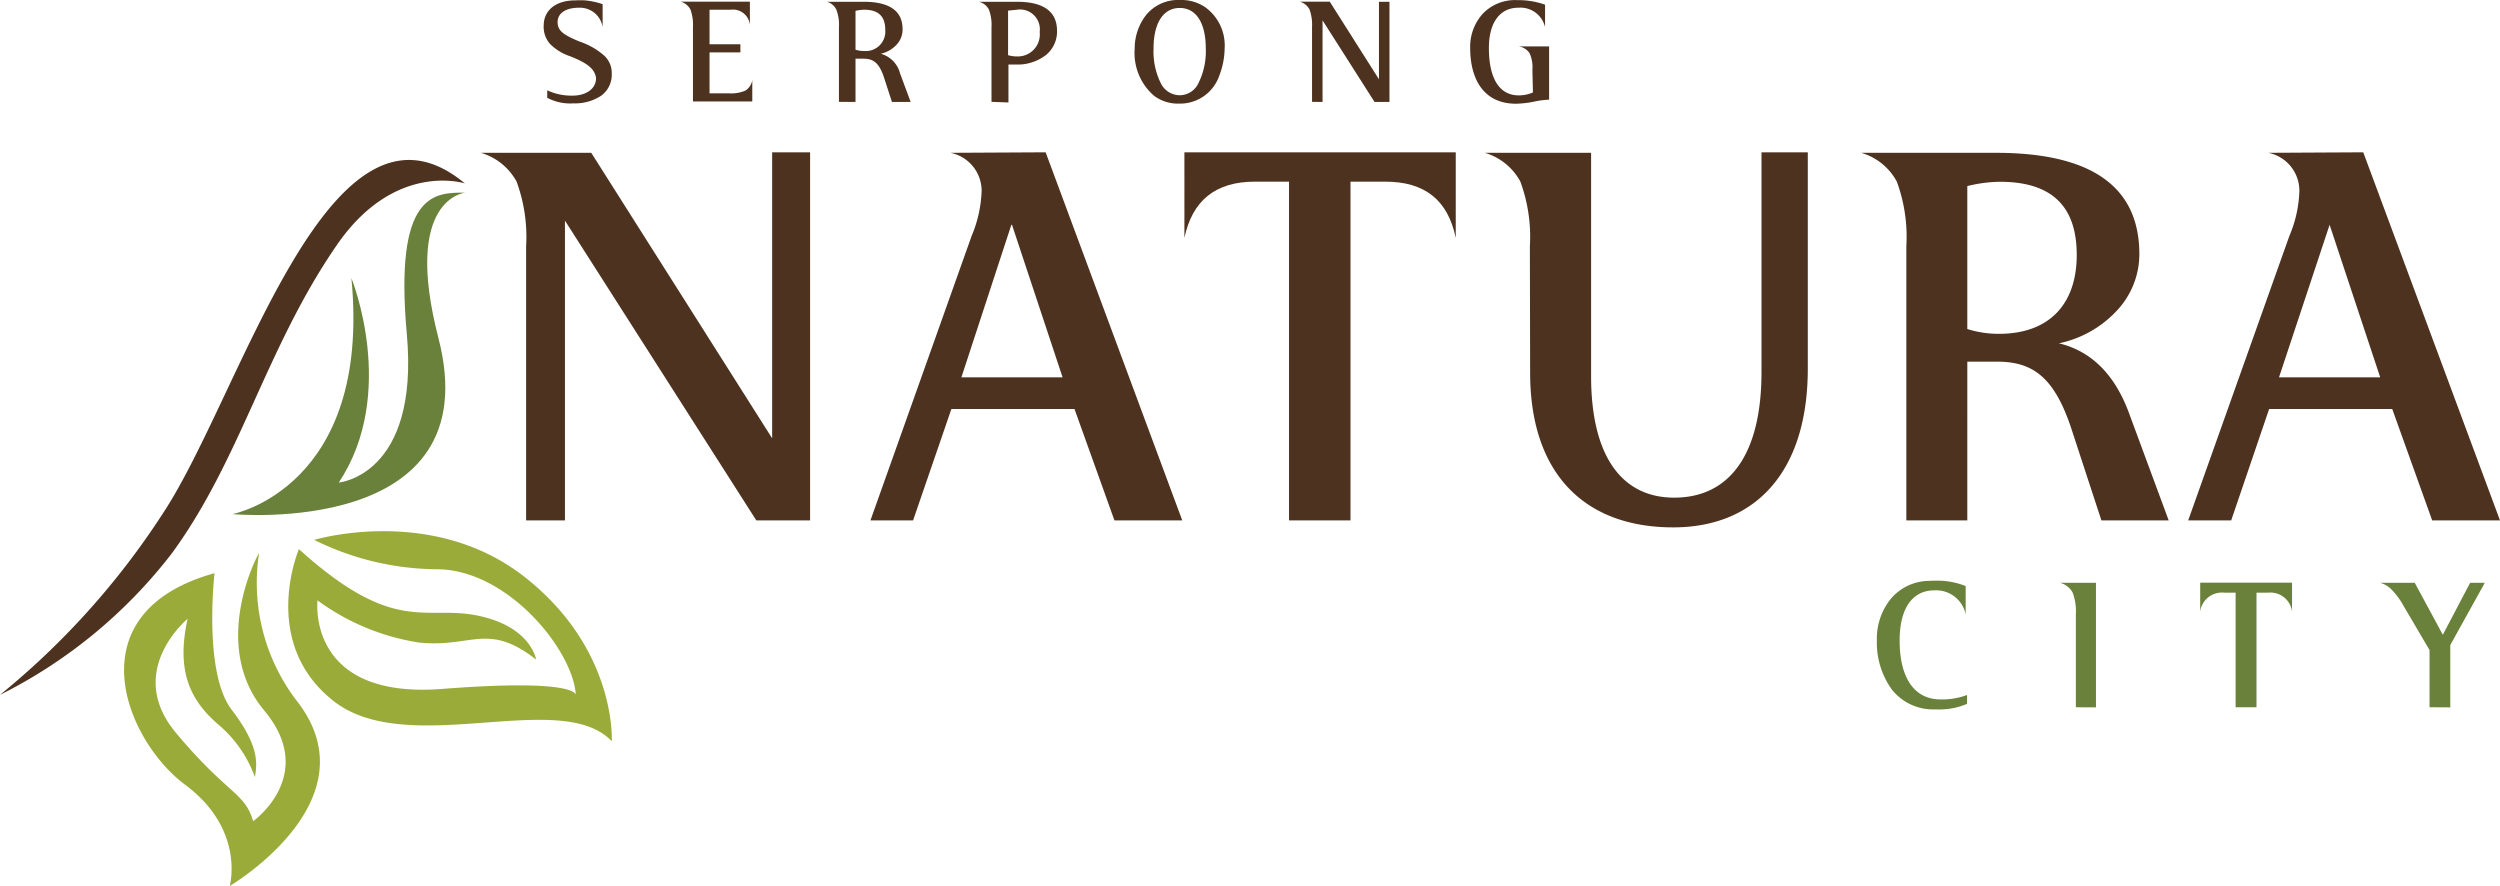
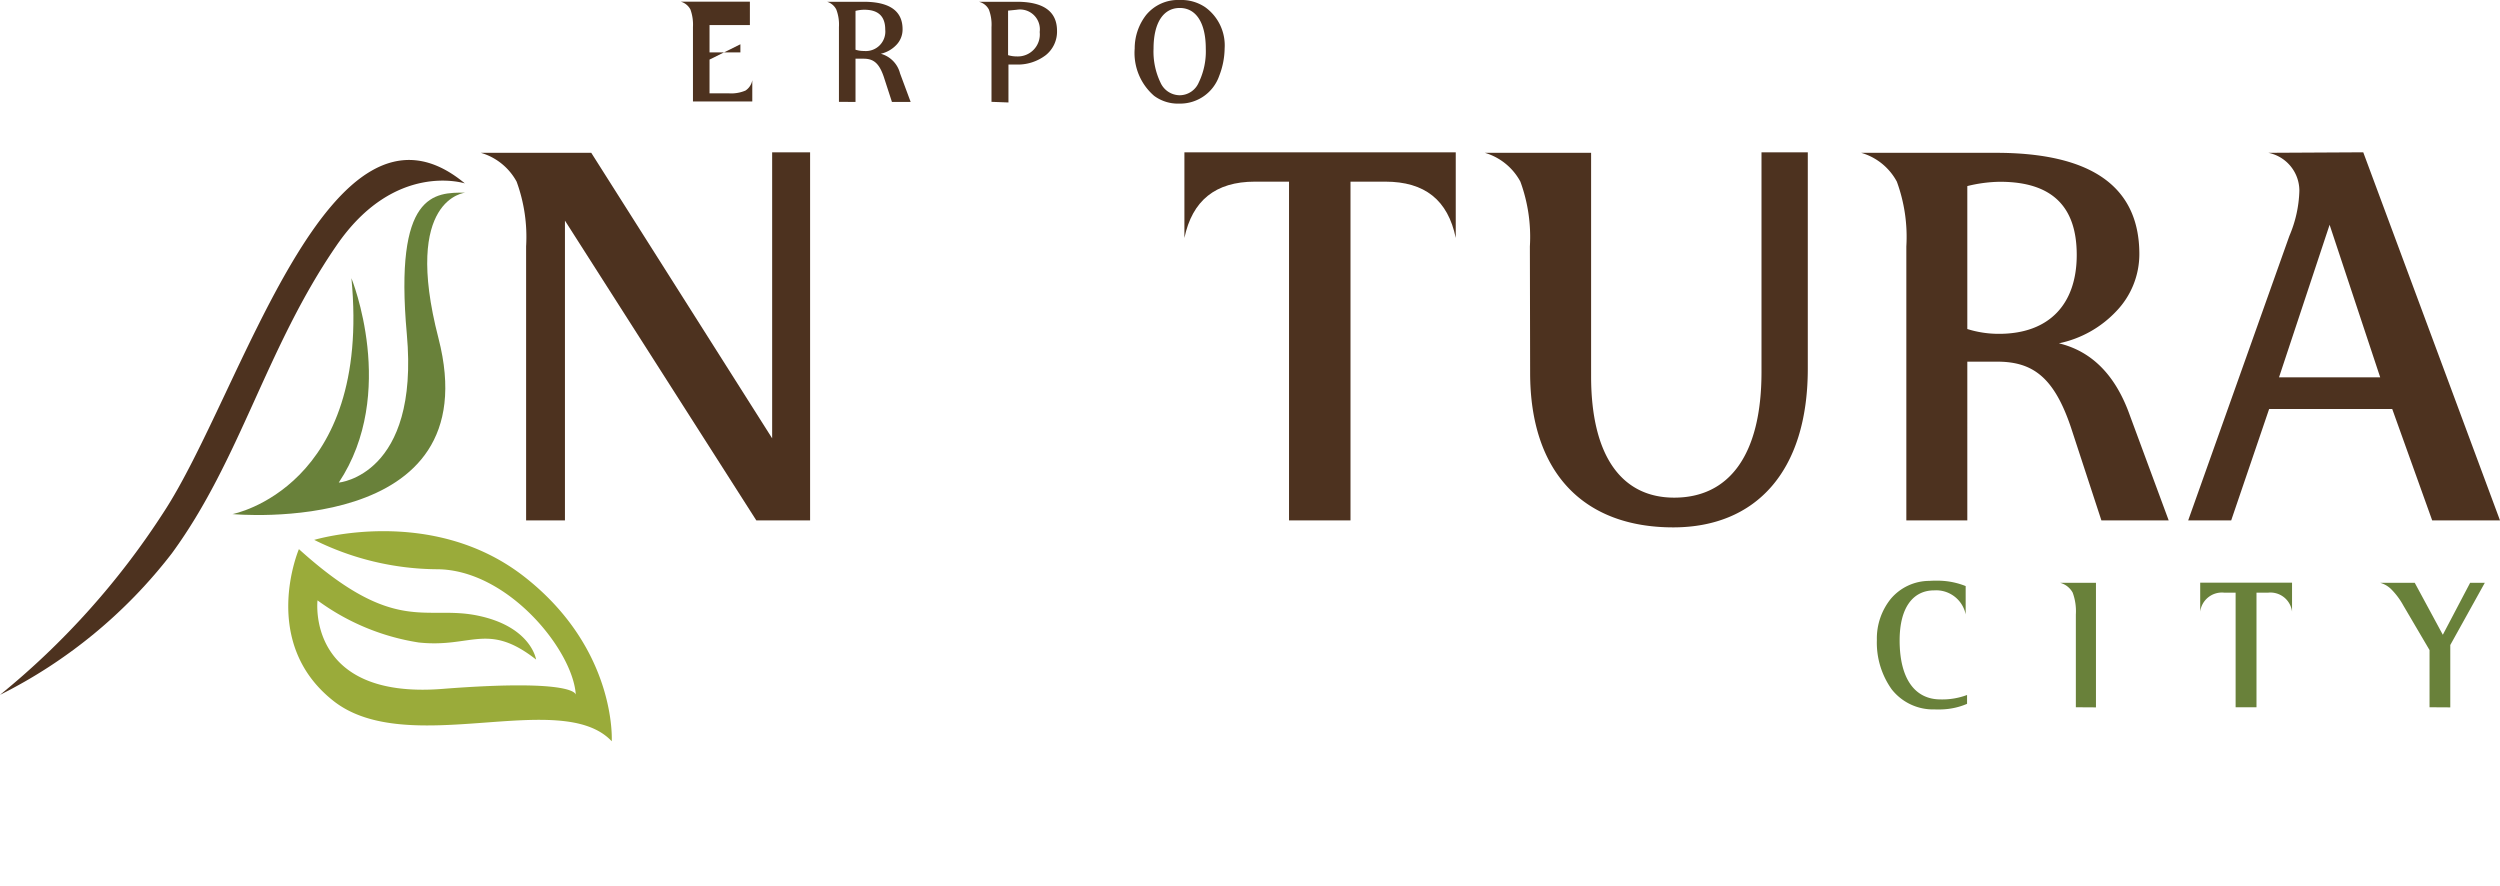
<svg xmlns="http://www.w3.org/2000/svg" viewBox="0 0 197.63 70.04">
  <title>serpong-natura-city</title>
  <g>
    <path d="M42.21,91V69.34a12.7,12.7,0,0,0-.75-5.12,4.72,4.72,0,0,0-2.83-2.28v0h8.73l14.3,22.57h0V61.9h3V91H60.41L45.28,67.3h0V91Z" transform="translate(-0.62 -49.86)" fill="#4d321f" />
-     <path d="M83.28,61.9,94.08,91H88.72l-3.16-8.81H75.83L72.8,91H69.43l8-22.49a10,10,0,0,0,.79-3.57,3.07,3.07,0,0,0-2.46-3v0Zm-2.66,5.73h-.05L76.62,79.69h8Z" transform="translate(-0.62 -49.86)" fill="#4d321f" />
    <path d="M107.38,64.22V91h-4.86V64.22h-2.7c-3.12,0-4.95,1.5-5.57,4.45h0V61.9h21.45v6.77h0c-.62-3-2.45-4.45-5.57-4.45Z" transform="translate(-0.62 -49.86)" fill="#4d321f" />
    <path d="M121.56,69.34a12.7,12.7,0,0,0-.75-5.12A4.69,4.69,0,0,0,118,61.94v0h8.4V79.6c0,6.36,2.45,9.6,6.57,9.6,4.28,0,6.9-3.28,6.9-9.93V61.9h3.66V79c0,8.19-4.16,12.55-10.64,12.55-7,0-11.31-4.24-11.31-12.22Z" transform="translate(-0.62 -49.86)" fill="#4d321f" />
    <path d="M151.32,91V69.34a12.7,12.7,0,0,0-.75-5.12,4.67,4.67,0,0,0-2.82-2.28v0h10.64q11.34,0,11.35,8a6.52,6.52,0,0,1-1.83,4.53A8.64,8.64,0,0,1,163.38,77c2.62.63,4.49,2.54,5.61,5.7L172.06,91h-5.32l-2.41-7.36c-1.33-3.94-3-5.19-5.82-5.19h-2.37V91Zm4.82-15.13a8.27,8.27,0,0,0,2.5.38c4,0,6.15-2.37,6.15-6.24s-2-5.78-6.07-5.78a11.23,11.23,0,0,0-2.58.34Z" transform="translate(-0.62 -49.86)" fill="#4d321f" />
    <path d="M187.44,61.9,198.25,91h-5.36l-3.16-8.81H180L177,91H173.6l8-22.49a9.74,9.74,0,0,0,.79-3.57,3.06,3.06,0,0,0-2.45-3v0Zm-2.66,5.73h0l-4,12.06h8Z" transform="translate(-0.62 -49.86)" fill="#4d321f" />
  </g>
  <g>
-     <path d="M45.67,54.3a4,4,0,0,1-1.6-1,2.05,2.05,0,0,1-.47-1.41c0-1.21.94-2,2.51-2a6.76,6.76,0,0,1,.76,0,6.09,6.09,0,0,1,1.39.3V52h0a1.82,1.82,0,0,0-1.86-1.53c-1.08,0-1.7.45-1.7,1.13s.42,1,1.72,1.54a5.66,5.66,0,0,1,2,1.15,1.87,1.87,0,0,1,.56,1.38,2.05,2.05,0,0,1-.87,1.78,3.76,3.76,0,0,1-2.16.58,3.84,3.84,0,0,1-2.07-.44V57a4.52,4.52,0,0,0,2,.42c1.06,0,1.86-.53,1.86-1.39C47.64,55.35,47.15,54.88,45.67,54.3Z" transform="translate(-0.62 -49.86)" fill="#4d321f" />
-     <path d="M59.15,53.36V54H56.71v3.24h1.55a2.87,2.87,0,0,0,1.29-.22,1.23,1.23,0,0,0,.54-.82h0v1.68H55.4V52a3.54,3.54,0,0,0-.2-1.39,1.26,1.26,0,0,0-.77-.62v0H59.9v1.85h0a1.34,1.34,0,0,0-1.52-1.21H56.71v2.73Z" transform="translate(-0.62 -49.86)" fill="#4d321f" />
+     <path d="M59.15,53.36V54H56.71v3.24h1.55a2.87,2.87,0,0,0,1.29-.22,1.23,1.23,0,0,0,.54-.82h0v1.68H55.4V52a3.54,3.54,0,0,0-.2-1.39,1.26,1.26,0,0,0-.77-.62v0H59.9v1.85h0H56.71v2.73Z" transform="translate(-0.62 -49.86)" fill="#4d321f" />
    <path d="M66.94,57.91V52a3.32,3.32,0,0,0-.21-1.39A1.21,1.21,0,0,0,66,50v0h2.89c2.06,0,3.08.73,3.08,2.17a1.75,1.75,0,0,1-.49,1.24,2.44,2.44,0,0,1-1.23.7,2.16,2.16,0,0,1,1.52,1.55l.84,2.26H71.13l-.65-2c-.37-1.08-.82-1.42-1.59-1.42h-.64v3.42Zm1.31-4.12a2.15,2.15,0,0,0,.68.1A1.54,1.54,0,0,0,70.6,52.2c0-1.05-.55-1.57-1.65-1.57a2.86,2.86,0,0,0-.7.09Z" transform="translate(-0.62 -49.86)" fill="#4d321f" />
    <path d="M79,57.91V52a3.32,3.32,0,0,0-.21-1.39A1.2,1.2,0,0,0,78,50v0h3c2.12,0,3.18.77,3.18,2.3a2.38,2.38,0,0,1-.89,1.92,3.65,3.65,0,0,1-2.39.74h-.56v3Zm1.31-7.21v3.52a2.33,2.33,0,0,0,.68.1,1.74,1.74,0,0,0,1.82-1.93A1.57,1.57,0,0,0,81,50.63Z" transform="translate(-0.62 -49.86)" fill="#4d321f" />
    <path d="M91.22,51.05a3.26,3.26,0,0,1,2.66-1.19,3.37,3.37,0,0,1,2,.56,3.72,3.72,0,0,1,1.55,3.27A6.17,6.17,0,0,1,97,55.86a3.27,3.27,0,0,1-3.14,2.19,3.17,3.17,0,0,1-2-.61,4.47,4.47,0,0,1-1.54-3.75A4.3,4.3,0,0,1,91.22,51.05Zm2.66-.56c-1.28,0-2.07,1.15-2.07,3.22a5.65,5.65,0,0,0,.55,2.68,1.68,1.68,0,0,0,1.52,1,1.65,1.65,0,0,0,1.5-1,5.64,5.64,0,0,0,.56-2.68C95.94,51.64,95.16,50.49,93.88,50.49Z" transform="translate(-0.62 -49.86)" fill="#4d321f" />
-     <path d="M104.34,57.91V52a3.54,3.54,0,0,0-.2-1.39,1.26,1.26,0,0,0-.77-.62v0h2.37l3.89,6.14h0V50h.83v7.92h-1.18l-4.11-6.45h0v6.45Z" transform="translate(-0.62 -49.86)" fill="#4d321f" />
-     <path d="M121.76,55.37a2.7,2.7,0,0,0-.22-1.3,1.25,1.25,0,0,0-.85-.54h2.39v4.21a6.82,6.82,0,0,0-1.26.17,8.29,8.29,0,0,1-1.35.15c-2.61,0-3.63-2-3.63-4.42a3.89,3.89,0,0,1,1-2.7,3.52,3.52,0,0,1,2.71-1.07,6.4,6.4,0,0,1,2.21.36V52h0a2,2,0,0,0-2.11-1.53c-1.41,0-2.33,1.11-2.33,3.18,0,2.48.87,3.75,2.36,3.75a2.84,2.84,0,0,0,1.12-.23Z" transform="translate(-0.62 -49.86)" fill="#4d321f" />
  </g>
  <g>
    <path d="M156.12,104.8v.7a5.47,5.47,0,0,1-2,.44,5,5,0,0,1-.55,0,4.16,4.16,0,0,1-3.41-1.59,6.36,6.36,0,0,1-1.17-3.9,5,5,0,0,1,1.1-3.25,4,4,0,0,1,3.05-1.42,7.78,7.78,0,0,1,1.1,0,6,6,0,0,1,1.77.41v2.24h0a2.38,2.38,0,0,0-2.49-1.9c-1.67,0-2.73,1.36-2.73,3.95,0,3.1,1.25,4.66,3.21,4.67A5.59,5.59,0,0,0,156.12,104.8Z" transform="translate(-0.62 -49.86)" fill="#69813a" />
    <path d="M164.72,105.77V98.44a4.25,4.25,0,0,0-.25-1.73,1.6,1.6,0,0,0-1-.78h2.84v9.85Z" transform="translate(-0.62 -49.86)" fill="#69813a" />
    <path d="M179,96.71v9.06h-1.65V96.71h-.91a1.73,1.73,0,0,0-1.89,1.5h0V95.92h7.26v2.29h0a1.72,1.72,0,0,0-1.88-1.5Z" transform="translate(-0.62 -49.86)" fill="#69813a" />
    <path d="M192.68,105.77v-4.52l-2.08-3.54a5.67,5.67,0,0,0-.95-1.27,2,2,0,0,0-.88-.51h2.74l2.22,4.11,2.16-4.11h1.16l-2.73,4.92v4.93Z" transform="translate(-0.62 -49.86)" fill="#69813a" />
  </g>
  <path d="M37.37,64.36C26.67,55.46,19.73,81,13.52,90.41A61.58,61.58,0,0,1,.62,104.79,39.33,39.33,0,0,0,14.2,93.61c5.44-7.43,7.43-16.2,13-24.31C31.8,62.55,37.37,64.36,37.37,64.36Z" transform="translate(-0.62 -49.86)" fill="#4d321f" />
  <path d="M19,90.5s11-2.09,9.4-18.65c0,0,3.7,9.08-1,16.16,0,0,6.39-.56,5.38-11.74s2.17-11.2,4.63-11.18c0,0-5,.41-2.13,11.5C39.37,92.43,19,90.5,19,90.5Z" transform="translate(-0.62 -49.86)" fill="#69813a" />
-   <path d="M18.78,119.9s1.25-4.45-3.52-8S6.42,98.27,17.58,95.17c0,0-.91,7.83,1.35,10.79s2,4.31,1.84,5.33a9.74,9.74,0,0,0-2.91-4.17c-2.32-2-3.29-4.35-2.41-8.34,0,0-5,4.12-.93,9s5.47,4.72,6.11,7c0,0,5.14-3.65.88-8.75s-.64-12.13-.41-12.45a15.35,15.35,0,0,0,3,11.71C30.24,113.16,18.78,119.9,18.78,119.9Z" transform="translate(-0.62 -49.86)" fill="#9aab3a" />
  <path d="M24.25,93.27s-3.15,7.37,2.73,12,18-1.07,22,3.19c0,0,.42-7.27-6.9-13s-16.62-2.92-16.62-2.92a22.12,22.12,0,0,0,9.68,2.32c5.6,0,10.79,6.4,11,9.94,0,0,.22-1.32-10.56-.48s-9.86-7-9.86-7a18.21,18.21,0,0,0,8,3.33C37.9,101.1,39.17,99,43,102c0,0-.38-2.59-4.59-3.47S31.84,100.13,24.25,93.27Z" transform="translate(-0.62 -49.86)" fill="#9aab3a" />
</svg>